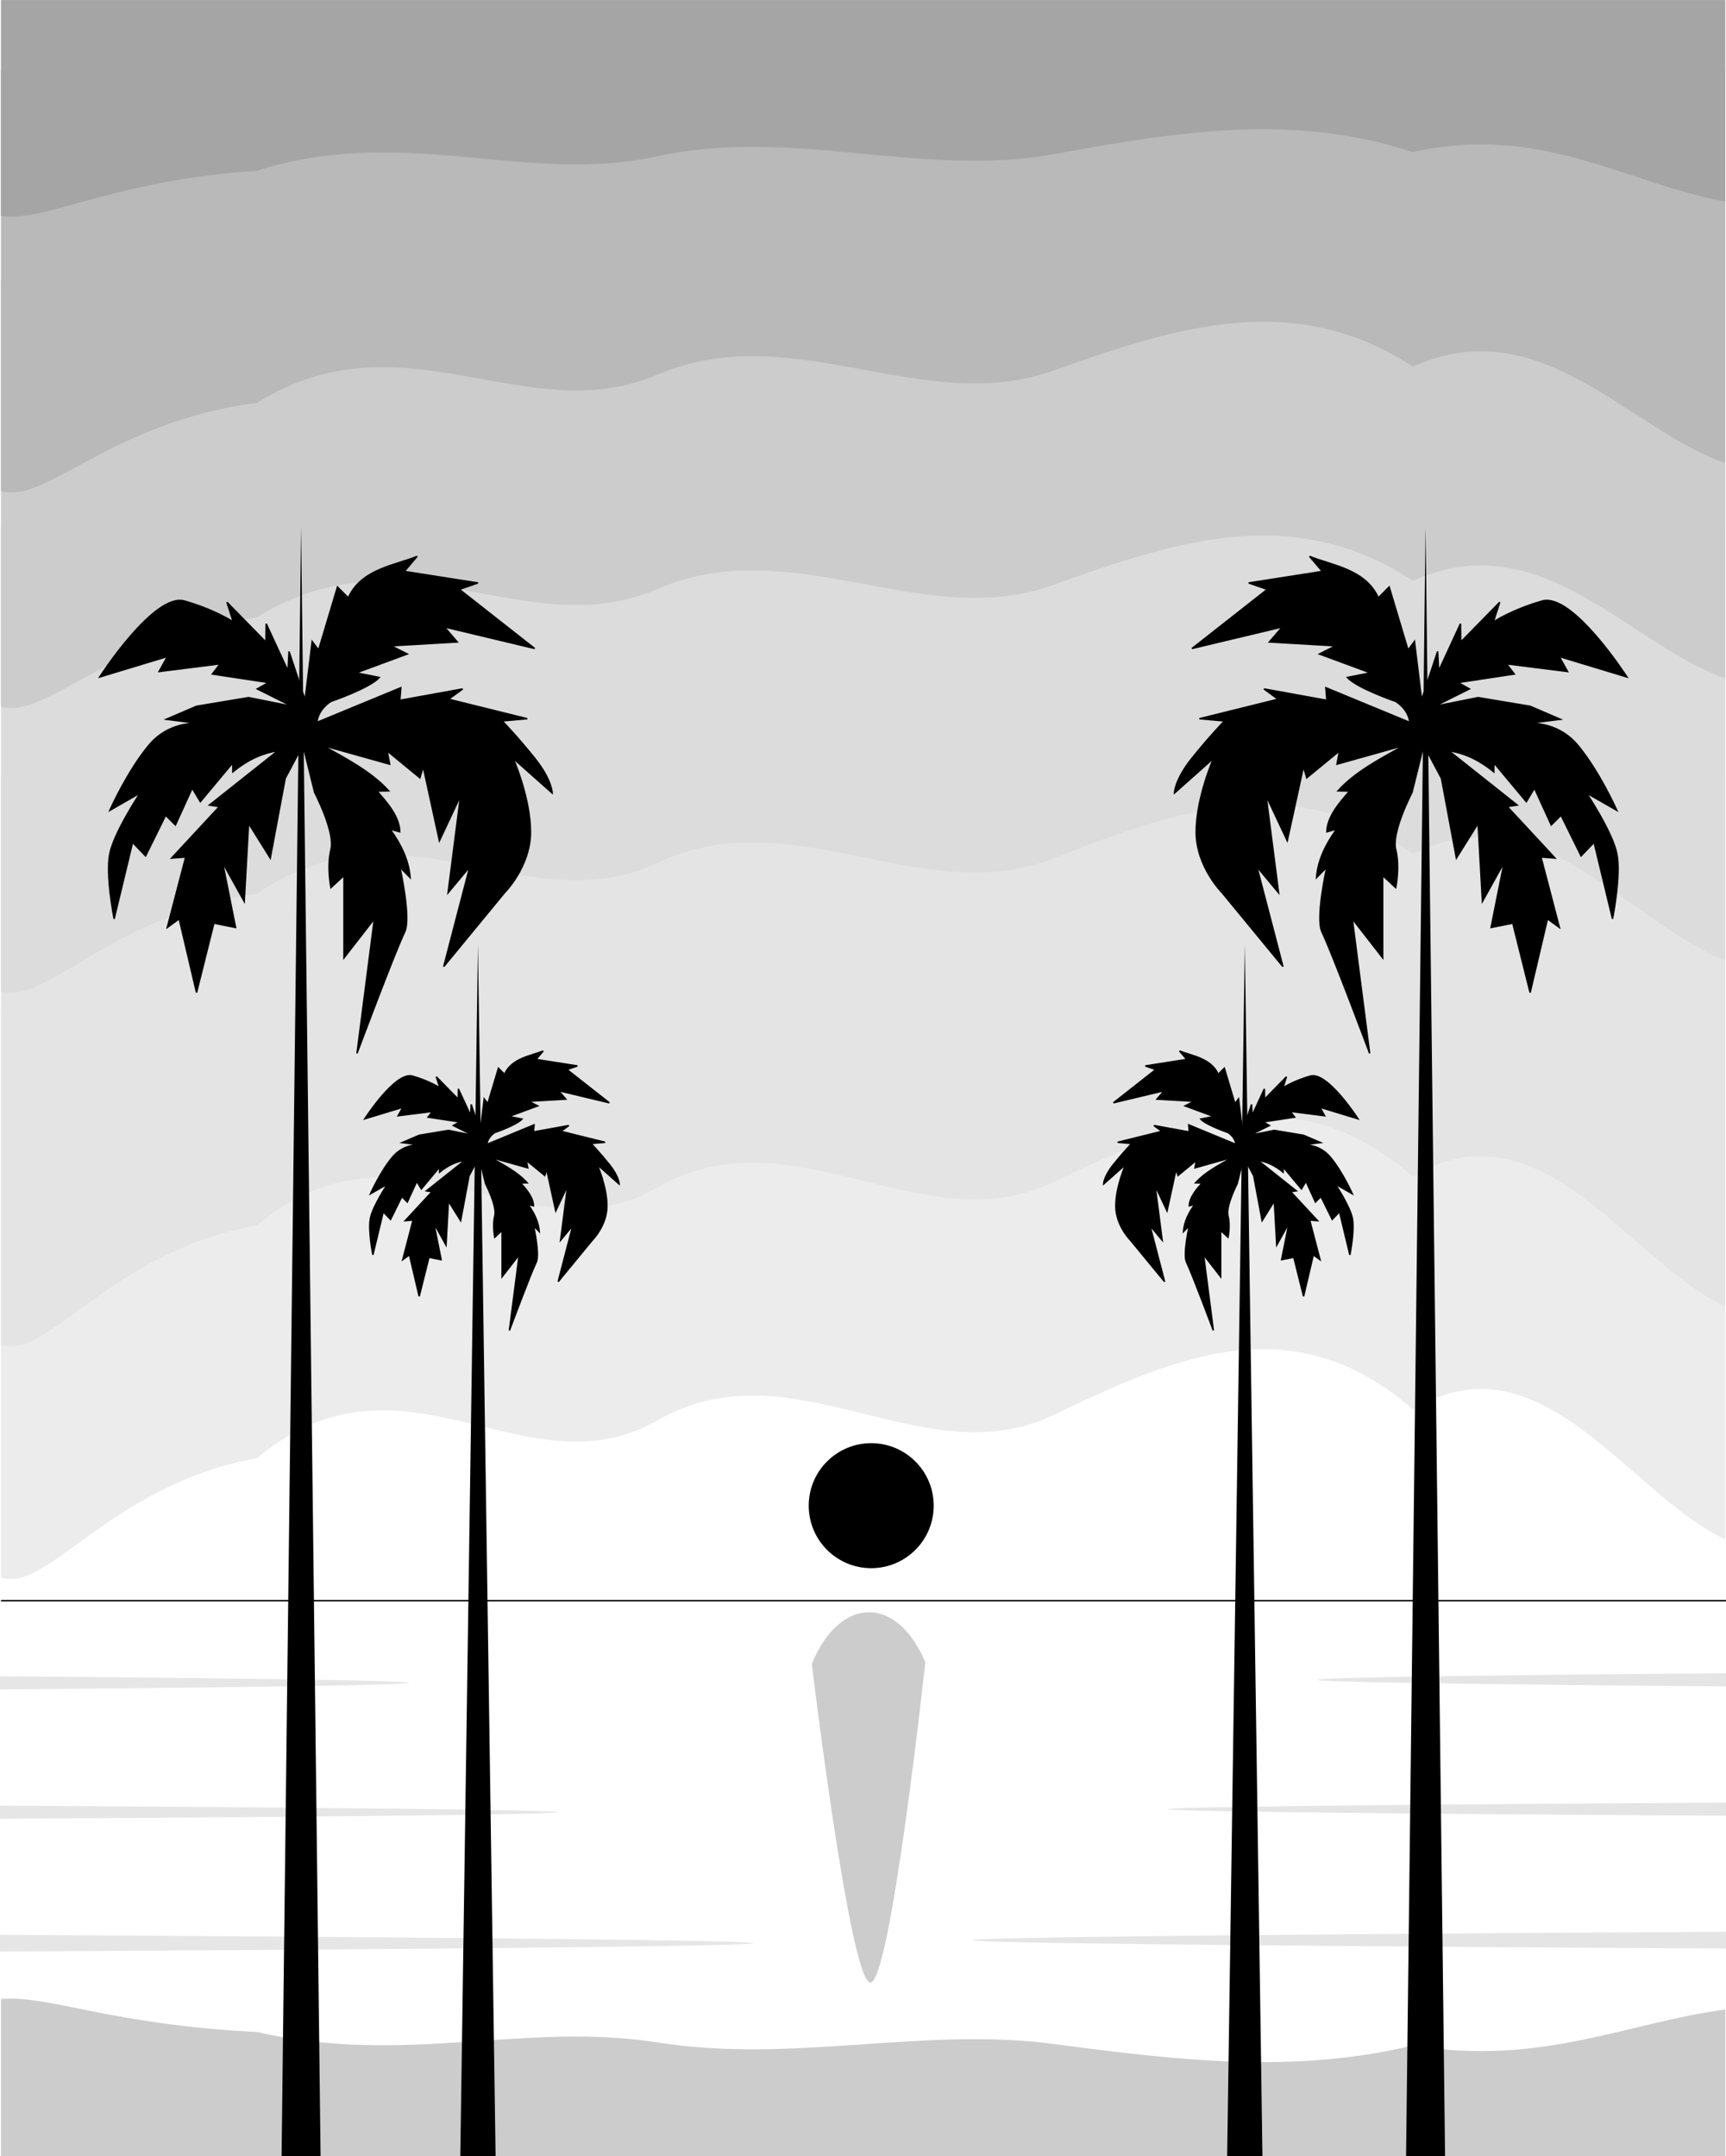
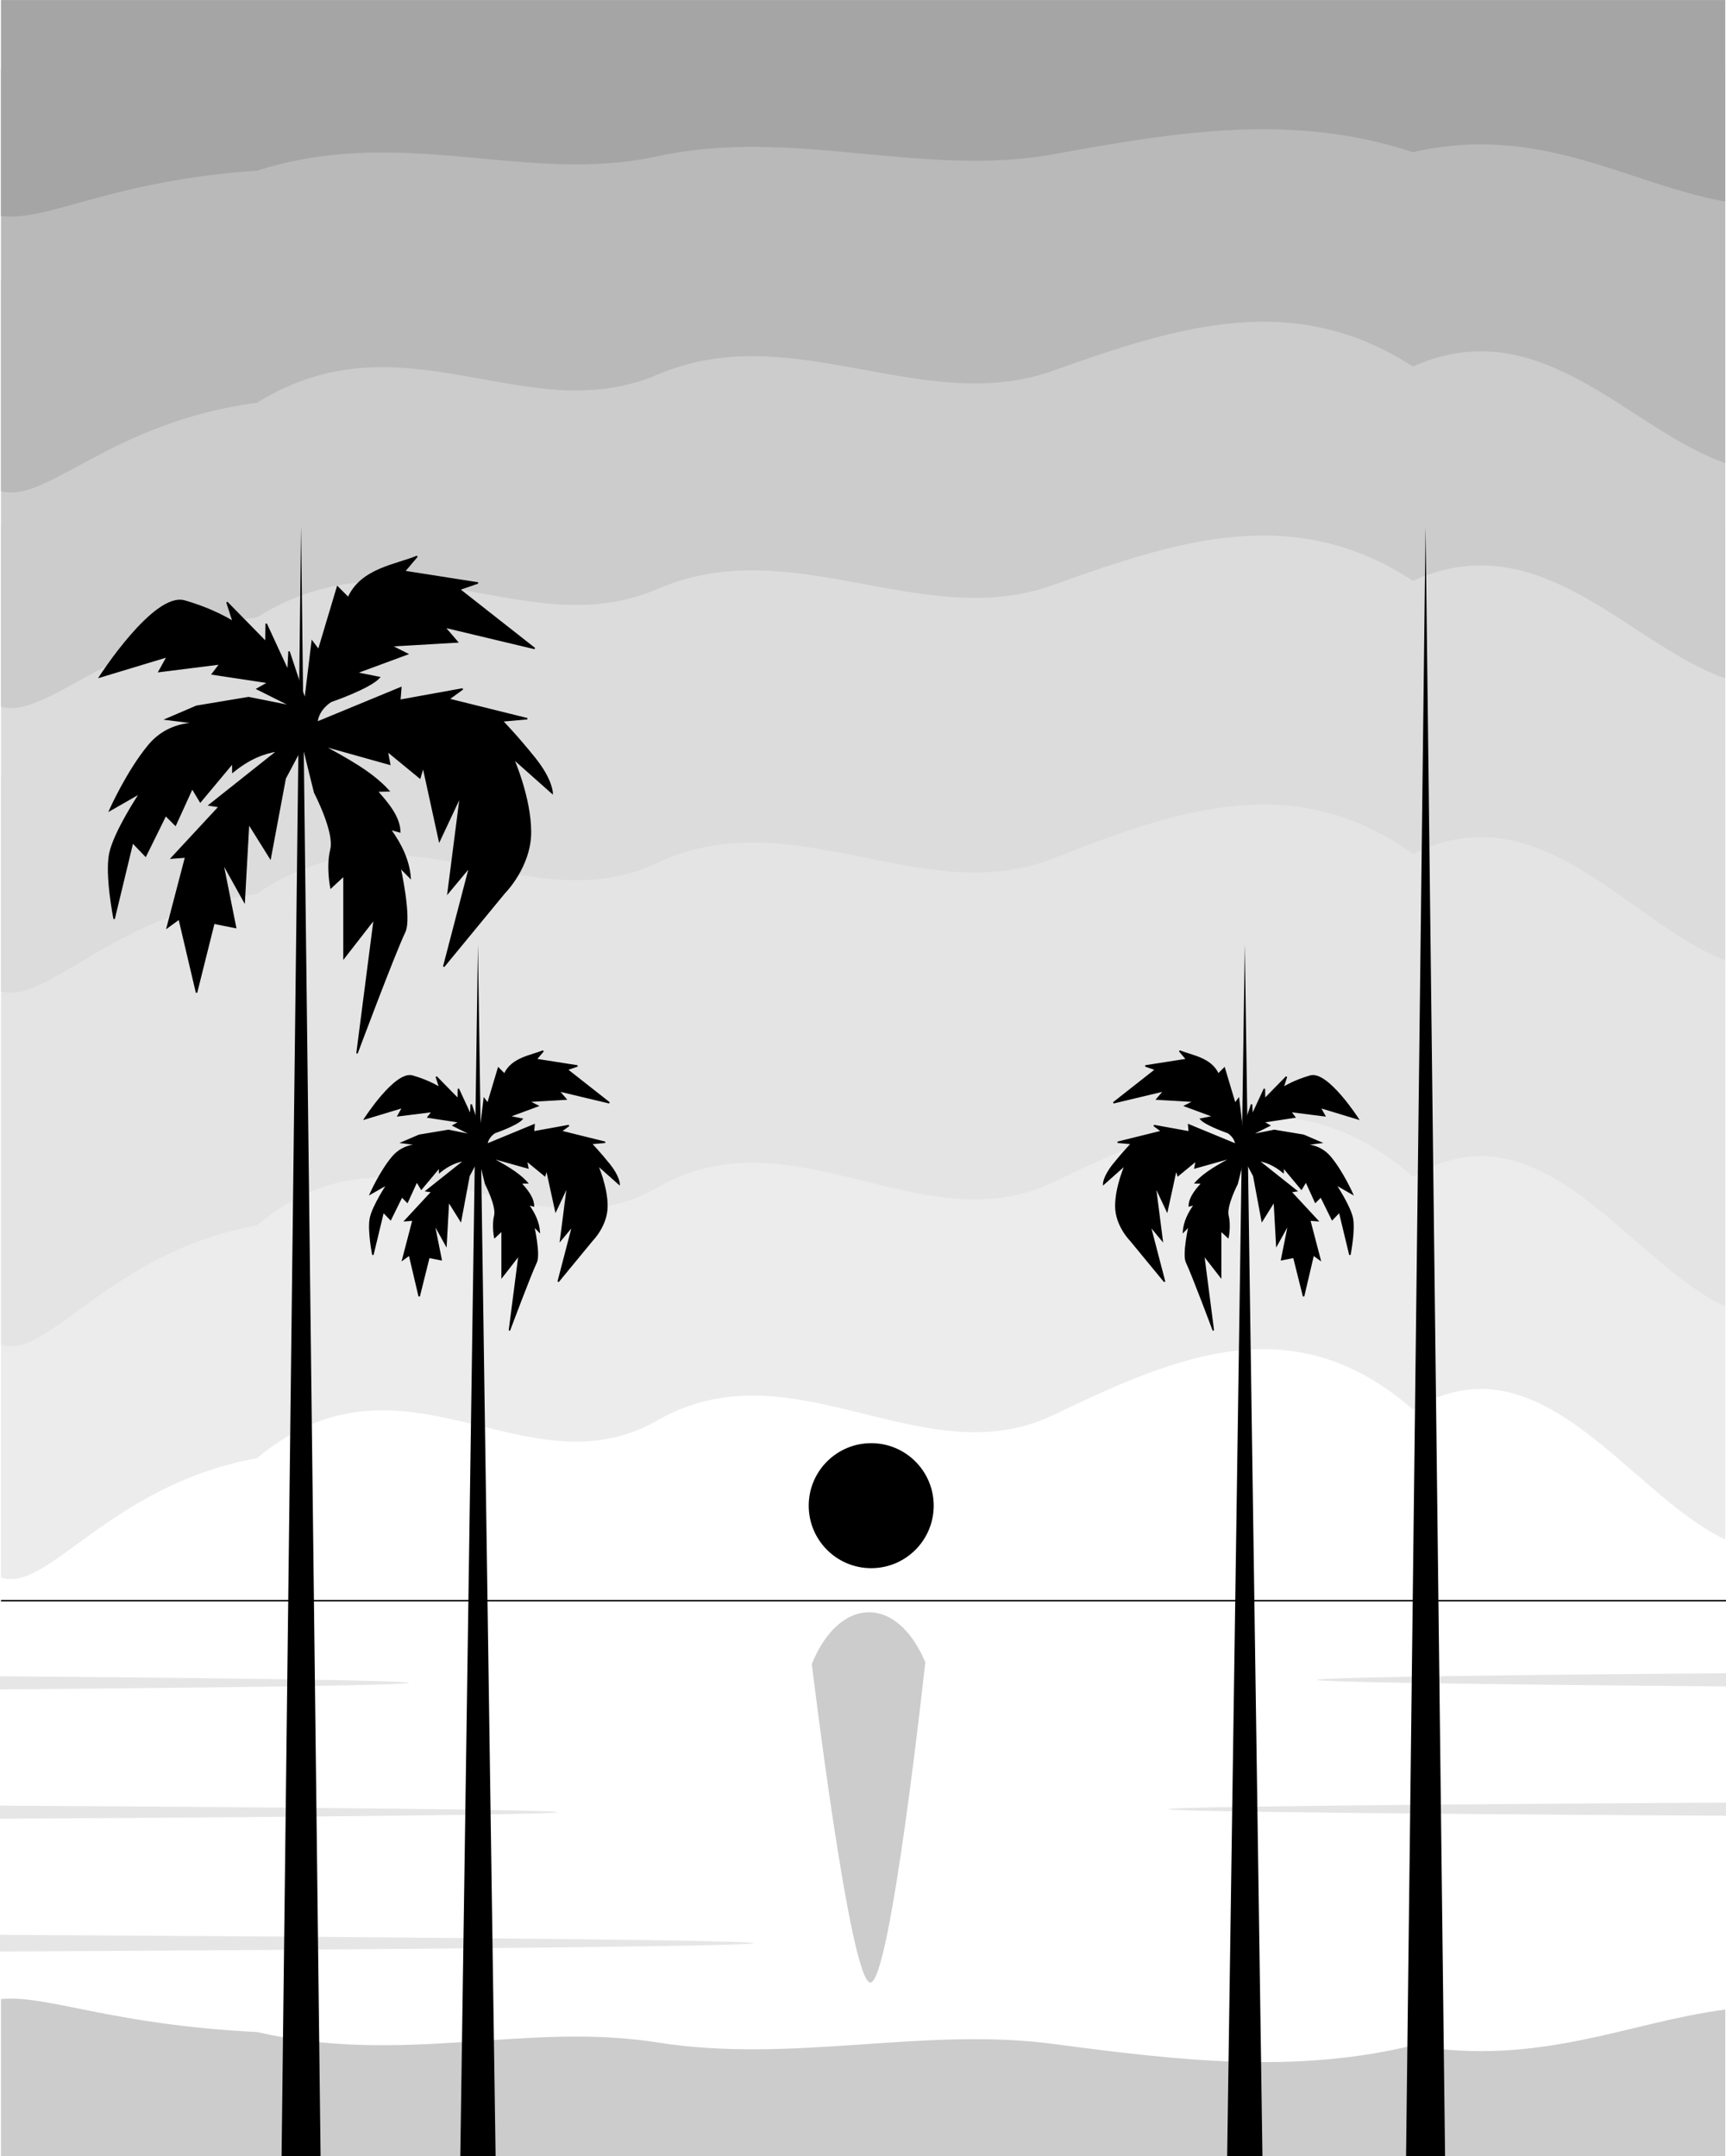
<svg xmlns="http://www.w3.org/2000/svg" enable-background="new -401.894 -500.048 1201.241 1500.144" version="1.1" viewBox="-401.89 -500.05 1201.2 1500.1" xml:space="preserve">
  <filter id="a" x="-.847" y="-.259" width="2.693" height="1.519" color-interpolation-filters="sRGB">
    <feGaussianBlur stdDeviation="10.978" />
  </filter>
  <g transform="translate(0 -552.36)">
    <rect x="-401.2" y="52.312" width="1200" height="1500" fill="#fff" />
    <path d="m-401.2 1149.8c32.139 11.61 76.026-64.68 178.09-82.89 102.23-85.236 187.02 26.31 278.8-26.373 93.984-53.949 184.58 40.005 275.62-3.767 88.692-42.642 167.84-75.351 250.18-3.768 88.692-53.691 149.94 58.869 217.31 90.42v-369.12h-1200v395.5z" fill="#ECECEC" />
    <path d="m-401.2 987.8c32.139 11.61 76.026-64.68 178.09-82.89 102.23-85.236 187.02 26.31 278.8-26.373 93.984-53.949 184.58 40.005 275.62-3.767 88.692-42.642 167.84-75.351 250.18-3.768 88.692-53.691 149.94 58.869 217.31 90.42v-369.12h-1200v395.5z" fill="#E4E4E4" />
    <path d="m-401.2 742.01c32.139 9.51 76.026-52.92 178.09-67.83 102.23-69.765 187.02 21.535 278.8-21.586 93.984-44.157 184.58 32.742 275.62-3.083 88.692-34.902 167.84-61.674 250.18-3.084 88.692-43.944 149.94 48.183 217.31 74.01v-302.1h-1200v323.67z" fill="#DCDCDC" />
    <g transform="translate(0 -18)" fill="#ccc" opacity=".482">
      <path d="m-401.89 1236.6s284.55 2.045 284.55 4.567c-2e-4 2.522-284.55 4.567-284.55 4.567v-9.134z" />
      <path d="m-401.89 1416.5s524.55 2.602 524.55 5.81c-3e-4 3.208-524.55 5.809-524.55 5.809v-11.619z" />
      <path d="m-401.89 1326.6s388.11 2.045 388.11 4.567c-2e-4 2.522-388.11 4.567-388.11 4.567v-9.134z" />
    </g>
    <g filter="url(#a)">
      <path d="m242.06 1208.8s-24.116 222.88-38.215 222.88c-14.099 0-40.752-221.61-40.752-221.61 18.684-46.395 58.592-49.209 78.967-1.269z" fill="#ccc" />
    </g>
    <path d="m-401.2 1166h1200.5" fill="none" stroke="#000" />
    <path d="m-401.2 1443.2c32.139-3.207 76.026 17.862 178.09 22.891 102.23 23.541 187.02-7.266 278.8 7.284 93.984 14.9 184.58-11.048 275.62 1.04 88.692 11.777 167.84 20.81 250.18 1.041 88.692 14.828 149.94-16.258 217.31-24.972v101.94h-1200v-109.22z" fill="#ccc" />
    <path d="m-401.2 544.1c32.139 8.7 76.026-48.54 178.09-62.22 102.23-63.963 187.02 19.744 278.8-19.791 93.984-40.485 184.58 30.021 275.62-2.827 88.692-31.998 167.84-56.544 250.18-2.828 88.692-40.29 149.94 44.175 217.31 67.854v-276.99h-1200v296.8z" fill="#ccc" />
    <g transform="matrix(-1 0 0 1 148.09 -2)">
      <path d="m354.02 1554.4c-4.524-377.94-9.048-755.82-13.572-1133.7-4.524 377.88-9.048 755.76-13.572 1133.7h27.144z" />
      <path d="m330.98 605.71s-14.359 27.531-11.341 39.603c3.018 12.073 0.036 26.597 0.036 26.597l-9.091-8.451v57.312l-21.128-27.164 12.073 93.567s-25.655-68.667-33.201-84.513c-4.588-9.634 3.35-44.955 3.35-44.955l-7.123 7.226c0.882-11.79 6.129-22.956 14.001-33.747l-6.821 1.868c0.281-10.702 8.962-20.49 15.859-28.347l-8.1-0.164c11.999-13.272 29.36-22.254 46.182-31.668l-46.881 13.132 1.758-9.235-22.796 18.712-2.305-7.802-11.268 51.594-14.716-31.344 8.68 67.563-15.092-18.11 18.11 69.42-42.255-51.312s-18.11-18.11-18.11-42.255c0-24.146 12.073-51.312 12.073-51.312l-27.164 24.146s0-9.055 12.073-24.146c12.073-15.092 22.683-26.021 22.683-26.021l-17.414-1.537 54.72-13.566-9.809-7.169 43.764 7.923-0.694-8.771 58.395 24.11c-0.888-9.366-9.761-14.572-9.761-14.572s-26.9-9.188-33.678-16.662l16.059-3.217-35.511-13.109 11.273-5.686-46.083-2.682 8.963-10.442-62.775 14.971 52.341-41.121-12.881-4.474 51.213-8.019-8.887-10.472c14.898 6.153 38.94 8.753 47.865 28.841l7.546-7.546 13.14 43.887 4.467-5.968 4.938 40.587 11.181-33.651 0.705 13.56 15.181-32.844 0.188 12.737 27.13-27.681-4.418 13.687s12.839-8.504 33.966-14.541c21.128-6.037 59.019 52.869 59.019 52.869l-47.13-14.262 5.788 10.443-42.498-5.349 5.421 7.097-39.075 5.912 7.831 4.445-24.146 12.073 30.183-6.037 36.219 6.037 21.128 9.055-24.146 3.018s21.128-3.018 36.219 15.092c15.092 18.11 27.164 45.273 27.164 45.273l-21.128-12.073s18.11 27.164 21.128 42.255c3.018 15.092-3.018 45.273-3.018 45.273l-12.828-53.196-9.055 9.432-13.96-28.296-6.791 6.791-11.696-25.656-5.659 9.432-22.562-27.017-0.075 6.266c-11.579-9.467-21.727-13.211-31.314-14.714l47.625 37.815-6.919 1.058 33.243 35.832-9.809-0.755 12.828 49.047-8.3-6.037-12.073 51.312-12.073-48.291-15.092 3.018 9.055-45.273-15.092 27.164-3.018-54.33-15.092 24.146-10.381-55.449-12.334-23.246-8.193 33.056z" stroke="#000" />
    </g>
    <path d="m247.91 1099.9c0 24.018-19.47 43.488-43.488 43.488s-43.488-19.47-43.488-43.488 19.47-43.488 43.488-43.488 43.488 19.47 43.488 43.488z" />
    <g transform="matrix(-1 0 0 1 399.95 -18.707)" fill="#ccc" opacity=".518">
      <path d="m-399.4 1235.2s284.55 2.045 284.55 4.567c-2e-4 2.522-284.55 4.567-284.55 4.567v-9.134z" />
-       <path d="m-399.4 1415.1s524.55 2.602 524.55 5.81c-3e-4 3.208-524.55 5.809-524.55 5.809v-11.619z" />
      <path d="m-399.4 1325.2s388.11 2.045 388.11 4.567c-2e-4 2.522-388.11 4.567-388.11 4.567v-9.134z" />
    </g>
    <g transform="matrix(.905 0 0 .905 35.158 98.352)">
      <path d="m487.9 1607c-4.524-310.53-9.049-621.09-13.573-931.62-4.524 310.53-9.049 621.09-13.573 931.62h27.146z" />
      <path d="m468.43 859.21s-8.92 17.108-7.045 24.61c1.875 7.502 0.024 16.528 0.024 16.528l-5.648-5.252v35.613l-13.125-16.88 7.5 58.143s-15.938-42.669-20.626-52.518c-2.85-5.987 2.081-27.936 2.081-27.936l-4.425 4.49c0.548-7.326 3.807-14.265 8.698-20.971l-4.237 1.161c0.175-6.65 5.567-12.733 9.852-17.615l-5.032-0.102c7.454-8.247 18.24-13.829 28.69-19.679l-29.124 8.161 1.092-5.738-14.162 11.628-1.432-4.848-7 32.061-9.142-19.478 5.392 41.985-9.375-11.254 11.25 43.14-26.251-31.884s-11.25-11.254-11.25-26.258 7.5-31.884 7.5-31.884l-16.876 15.005s0-5.627 7.5-15.005c7.5-9.378 14.091-16.17 14.091-16.17l-10.819-0.955 33.993-8.43-6.094-4.455 27.188 4.923-0.431-5.45 36.279 14.983c-0.551-5.82-6.064-9.056-6.064-9.056s-16.711-5.709-20.921-10.354l9.976-1.999-22.06-8.146 7.003-3.533-28.628-1.667 5.568-6.489-38.997 9.303 32.514-25.554-8.002-2.78 31.815-4.983-5.521-6.508c9.255 3.823 24.191 5.439 29.736 17.922l4.688-4.689 8.163 27.273 2.775-3.709 3.068 25.222 6.946-20.912 0.438 8.426 9.431-20.409 0.117 7.915 16.854-17.202-2.745 8.505s7.976-5.285 21.101-9.036c13.125-3.751 36.666 32.853 36.666 32.853l-29.278-8.863 3.595 6.489-26.401-3.324 3.368 4.41-24.274 3.674 4.864 2.763-15 7.502 18.751-3.751 22.501 3.751 13.125 5.627-15.001 1.875s13.125-1.875 22.501 9.378 16.876 28.134 16.876 28.134l-13.125-7.502s11.25 16.88 13.125 26.258c1.875 9.378-1.875 28.134-1.875 28.134l-7.969-33.057-5.625 5.861-8.672-17.584-4.219 4.22-7.266-15.943-3.516 5.861-14.016-16.789-0.047 3.894c-7.193-5.883-13.498-8.21-19.454-9.144l29.586 23.498-4.298 0.657 20.651 22.266-6.094-0.469 7.969 30.48-5.156-3.751-7.5 31.884-7.5-30.009-9.375 1.875 5.625-28.134-9.375 16.88-1.875-33.762-9.375 15.005-6.449-34.458-7.663-14.446-5.097 20.544z" stroke="#000" stroke-width="1.105" />
    </g>
    <g transform="translate(12 -2)">
      <path d="m591.8 1554.4c-4.524-377.88-9.049-755.76-13.573-1133.6-4.524 377.88-9.049 755.76-13.573 1133.6h27.146z" />
-       <path d="m568.76 605.71s-14.359 27.531-11.341 39.603c3.018 12.073 0.037 26.597 0.037 26.597l-9.091-8.451v57.312l-21.128-27.164 12.073 93.567s-25.655-68.667-33.201-84.513c-4.588-9.634 3.35-44.955 3.35-44.955l-7.123 7.226c0.882-11.79 6.129-22.956 14.001-33.747l-6.821 1.868c0.281-10.702 8.962-20.49 15.859-28.347l-8.1-0.164c11.999-13.272 29.36-22.254 46.182-31.668l-46.881 13.132 1.758-9.235-22.796 18.712-2.305-7.802-11.268 51.594-14.716-31.344 8.68 67.563-15.092-18.11 18.11 69.42-42.255-51.312s-18.11-18.11-18.11-42.255c0-24.146 12.073-51.312 12.073-51.312l-27.164 24.146s0-9.055 12.073-24.146c12.073-15.092 22.683-26.021 22.683-26.021l-17.414-1.537 54.72-13.566-9.809-7.169 43.764 7.923-0.694-8.771 58.395 24.11c-0.888-9.366-9.761-14.572-9.761-14.572s-26.9-9.188-33.678-16.662l16.059-3.217-35.511-13.109 11.273-5.686-46.083-2.682 8.963-10.442-62.775 14.971 52.341-41.121-12.881-4.474 51.213-8.019-8.887-10.472c14.898 6.153 38.94 8.753 47.865 28.841l7.546-7.546 13.14 43.887 4.467-5.968 4.938 40.587 11.181-33.651 0.705 13.56 15.181-32.844 0.188 12.737 27.13-27.681-4.418 13.687s12.839-8.504 33.966-14.541c21.128-6.037 59.019 52.869 59.019 52.869l-47.13-14.262 5.788 10.443-42.498-5.349 5.421 7.097-39.075 5.912 7.831 4.445-24.146 12.073 30.183-6.037 36.219 6.037 21.128 9.055-24.146 3.018s21.128-3.018 36.219 15.092c15.091 18.11 27.164 45.273 27.164 45.273l-21.128-12.073s18.11 27.164 21.128 42.255c3.018 15.092-3.018 45.273-3.018 45.273l-12.828-53.196-9.055 9.432-13.96-28.296-6.791 6.791-11.696-25.656-5.659 9.432-22.562-27.017-0.075 6.266c-11.579-9.467-21.727-13.211-31.314-14.714l47.625 37.815-6.919 1.058 33.243 35.832-9.809-0.755 12.828 49.047-8.3-6.037-12.073 51.312-12.073-48.291-15.092 3.018 9.055-45.273-15.091 27.164-3.018-54.33-15.091 24.146-10.381-55.449-12.334-23.246-8.195 33.056z" stroke="#000" />
    </g>
    <path d="m-401.2 394.1c32.139 8.64 76.026-48.03 178.09-61.56 102.23-63.318 187.02 19.545 278.8-19.592 93.984-40.077 184.58 29.718 275.62-2.798 88.692-31.677 167.84-55.974 250.18-2.799 88.692-39.885 149.94 43.731 217.31 67.17v-274.19h-1200v293.77z" fill="#B9B9B9" />
    <path d="m-401.2 202.55c32.139 4.41 76.026-24.566 178.09-31.485 102.23-32.376 187.02 9.993 278.8-10.018 93.984-20.493 184.58 15.195 275.62-1.431 88.692-16.197 167.84-28.622 250.18-1.431 88.692-20.394 149.94 22.36 217.31 34.347v-140.2h-1200v150.22z" fill="#A5A5A5" />
    <g transform="matrix(-.905 0 0 .905 364.03 98.352)">
      <path d="m492.35 1607c-4.524-310.53-9.049-621.09-13.573-931.62-4.524 310.53-9.049 621.09-13.573 931.62h27.146z" />
      <path d="m472.88 859.21s-8.92 17.108-7.045 24.61c1.875 7.502 0.024 16.528 0.024 16.528l-5.648-5.252v35.613l-13.125-16.88 7.5 58.143s-15.938-42.669-20.626-52.518c-2.85-5.987 2.081-27.936 2.081-27.936l-4.425 4.49c0.548-7.326 3.807-14.265 8.698-20.971l-4.237 1.161c0.175-6.65 5.567-12.733 9.852-17.615l-5.032-0.102c7.454-8.247 18.24-13.829 28.69-19.679l-29.124 8.161 1.092-5.738-14.162 11.628-1.432-4.848-7 32.061-9.142-19.478 5.392 41.985-9.375-11.254 11.25 43.14-26.251-31.884s-11.25-11.254-11.25-26.258 7.5-31.884 7.5-31.884l-16.876 15.005s0-5.627 7.5-15.005c7.5-9.378 14.091-16.17 14.091-16.17l-10.819-0.955 33.993-8.43-6.094-4.455 27.188 4.923-0.431-5.45 36.279 14.983c-0.551-5.82-6.064-9.056-6.064-9.056s-16.711-5.709-20.921-10.354l9.976-1.999-22.06-8.146 7.003-3.533-28.628-1.667 5.568-6.489-38.997 9.303 32.514-25.554-8.002-2.78 31.815-4.983-5.521-6.508c9.255 3.823 24.191 5.439 29.736 17.922l4.688-4.689 8.163 27.273 2.775-3.709 3.068 25.222 6.946-20.912 0.438 8.426 9.431-20.409 0.117 7.915 16.854-17.202-2.745 8.505s7.976-5.285 21.101-9.036 36.666 32.853 36.666 32.853l-29.278-8.863 3.595 6.489-26.401-3.324 3.368 4.41-24.274 3.674 4.864 2.763-15 7.502 18.751-3.751 22.501 3.751 13.125 5.627-15.001 1.875s13.125-1.875 22.501 9.378c9.375 11.254 16.876 28.134 16.876 28.134l-13.125-7.502s11.25 16.88 13.125 26.258c1.875 9.378-1.875 28.134-1.875 28.134l-7.969-33.057-5.625 5.861-8.672-17.584-4.219 4.22-7.266-15.943-3.516 5.861-14.016-16.789-0.047 3.894c-7.193-5.883-13.498-8.21-19.454-9.144l29.586 23.498-4.298 0.657 20.651 22.266-6.094-0.469 7.969 30.48-5.156-3.751-7.5 31.884-7.5-30.009-9.375 1.875 5.625-28.134-9.375 16.88-1.875-33.762-9.375 15.005-6.449-34.458-7.663-14.446-5.097 20.544z" stroke="#000" stroke-width="1.105" />
    </g>
  </g>
</svg>